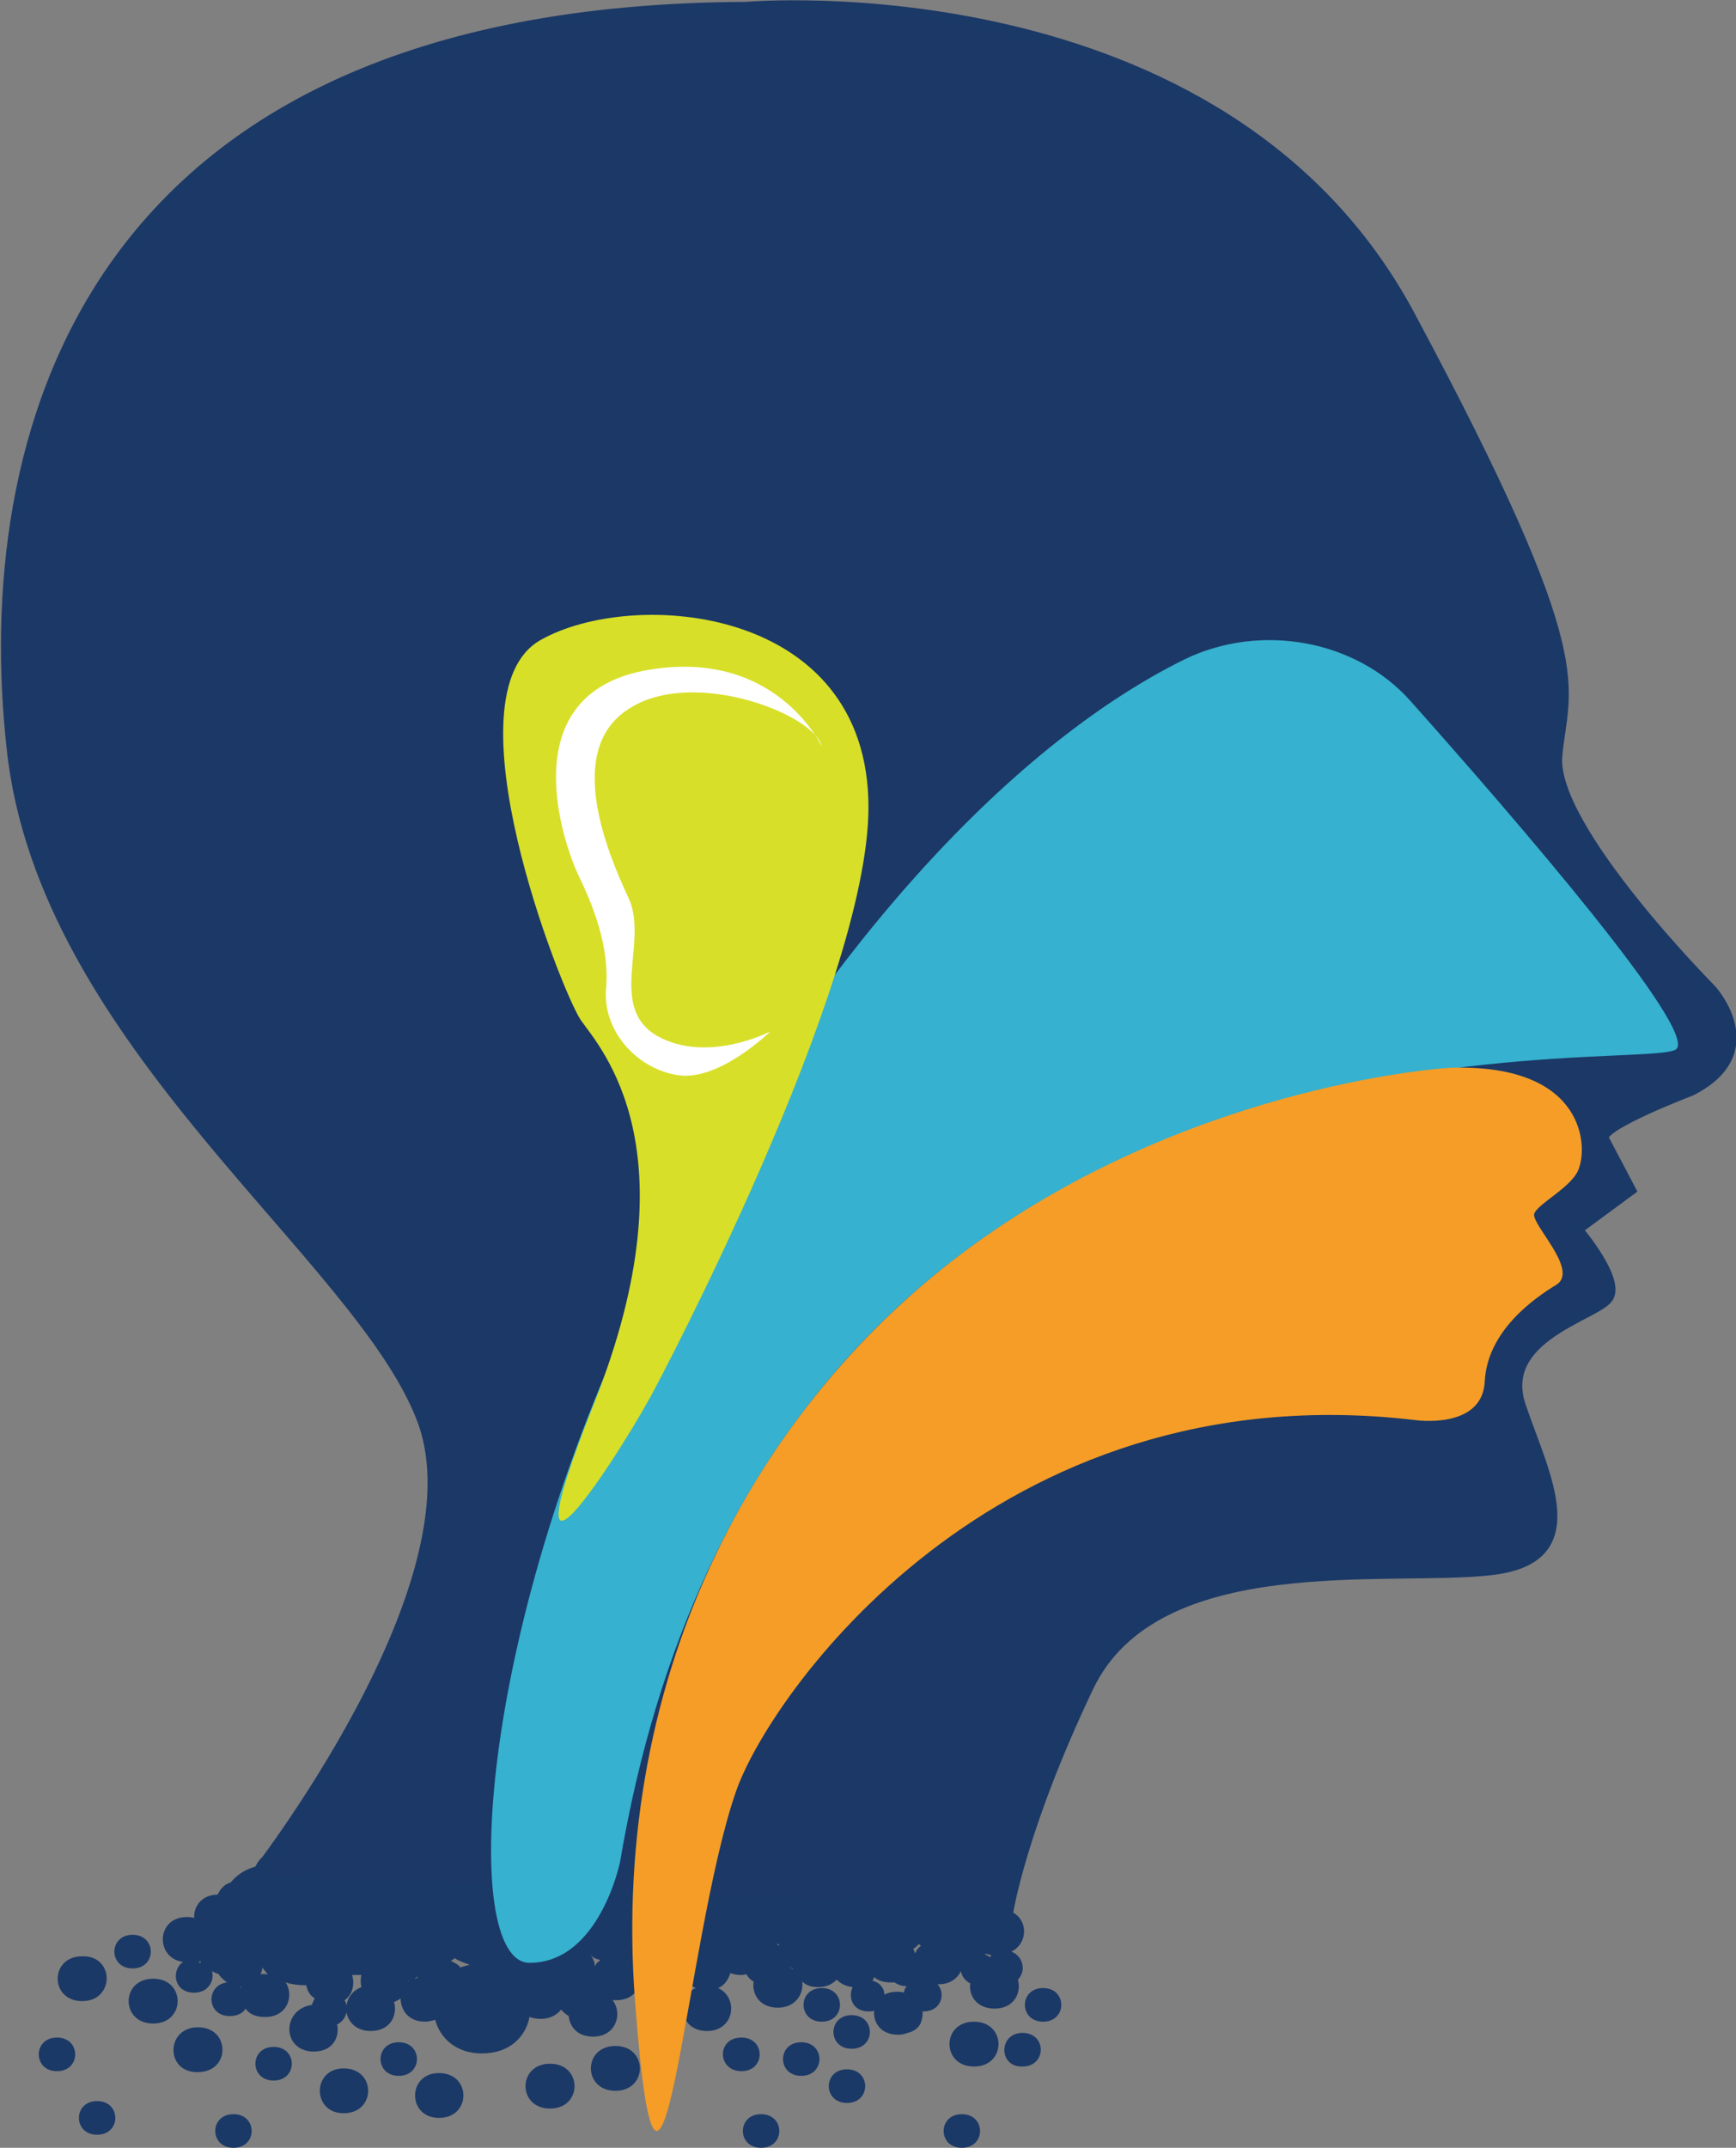
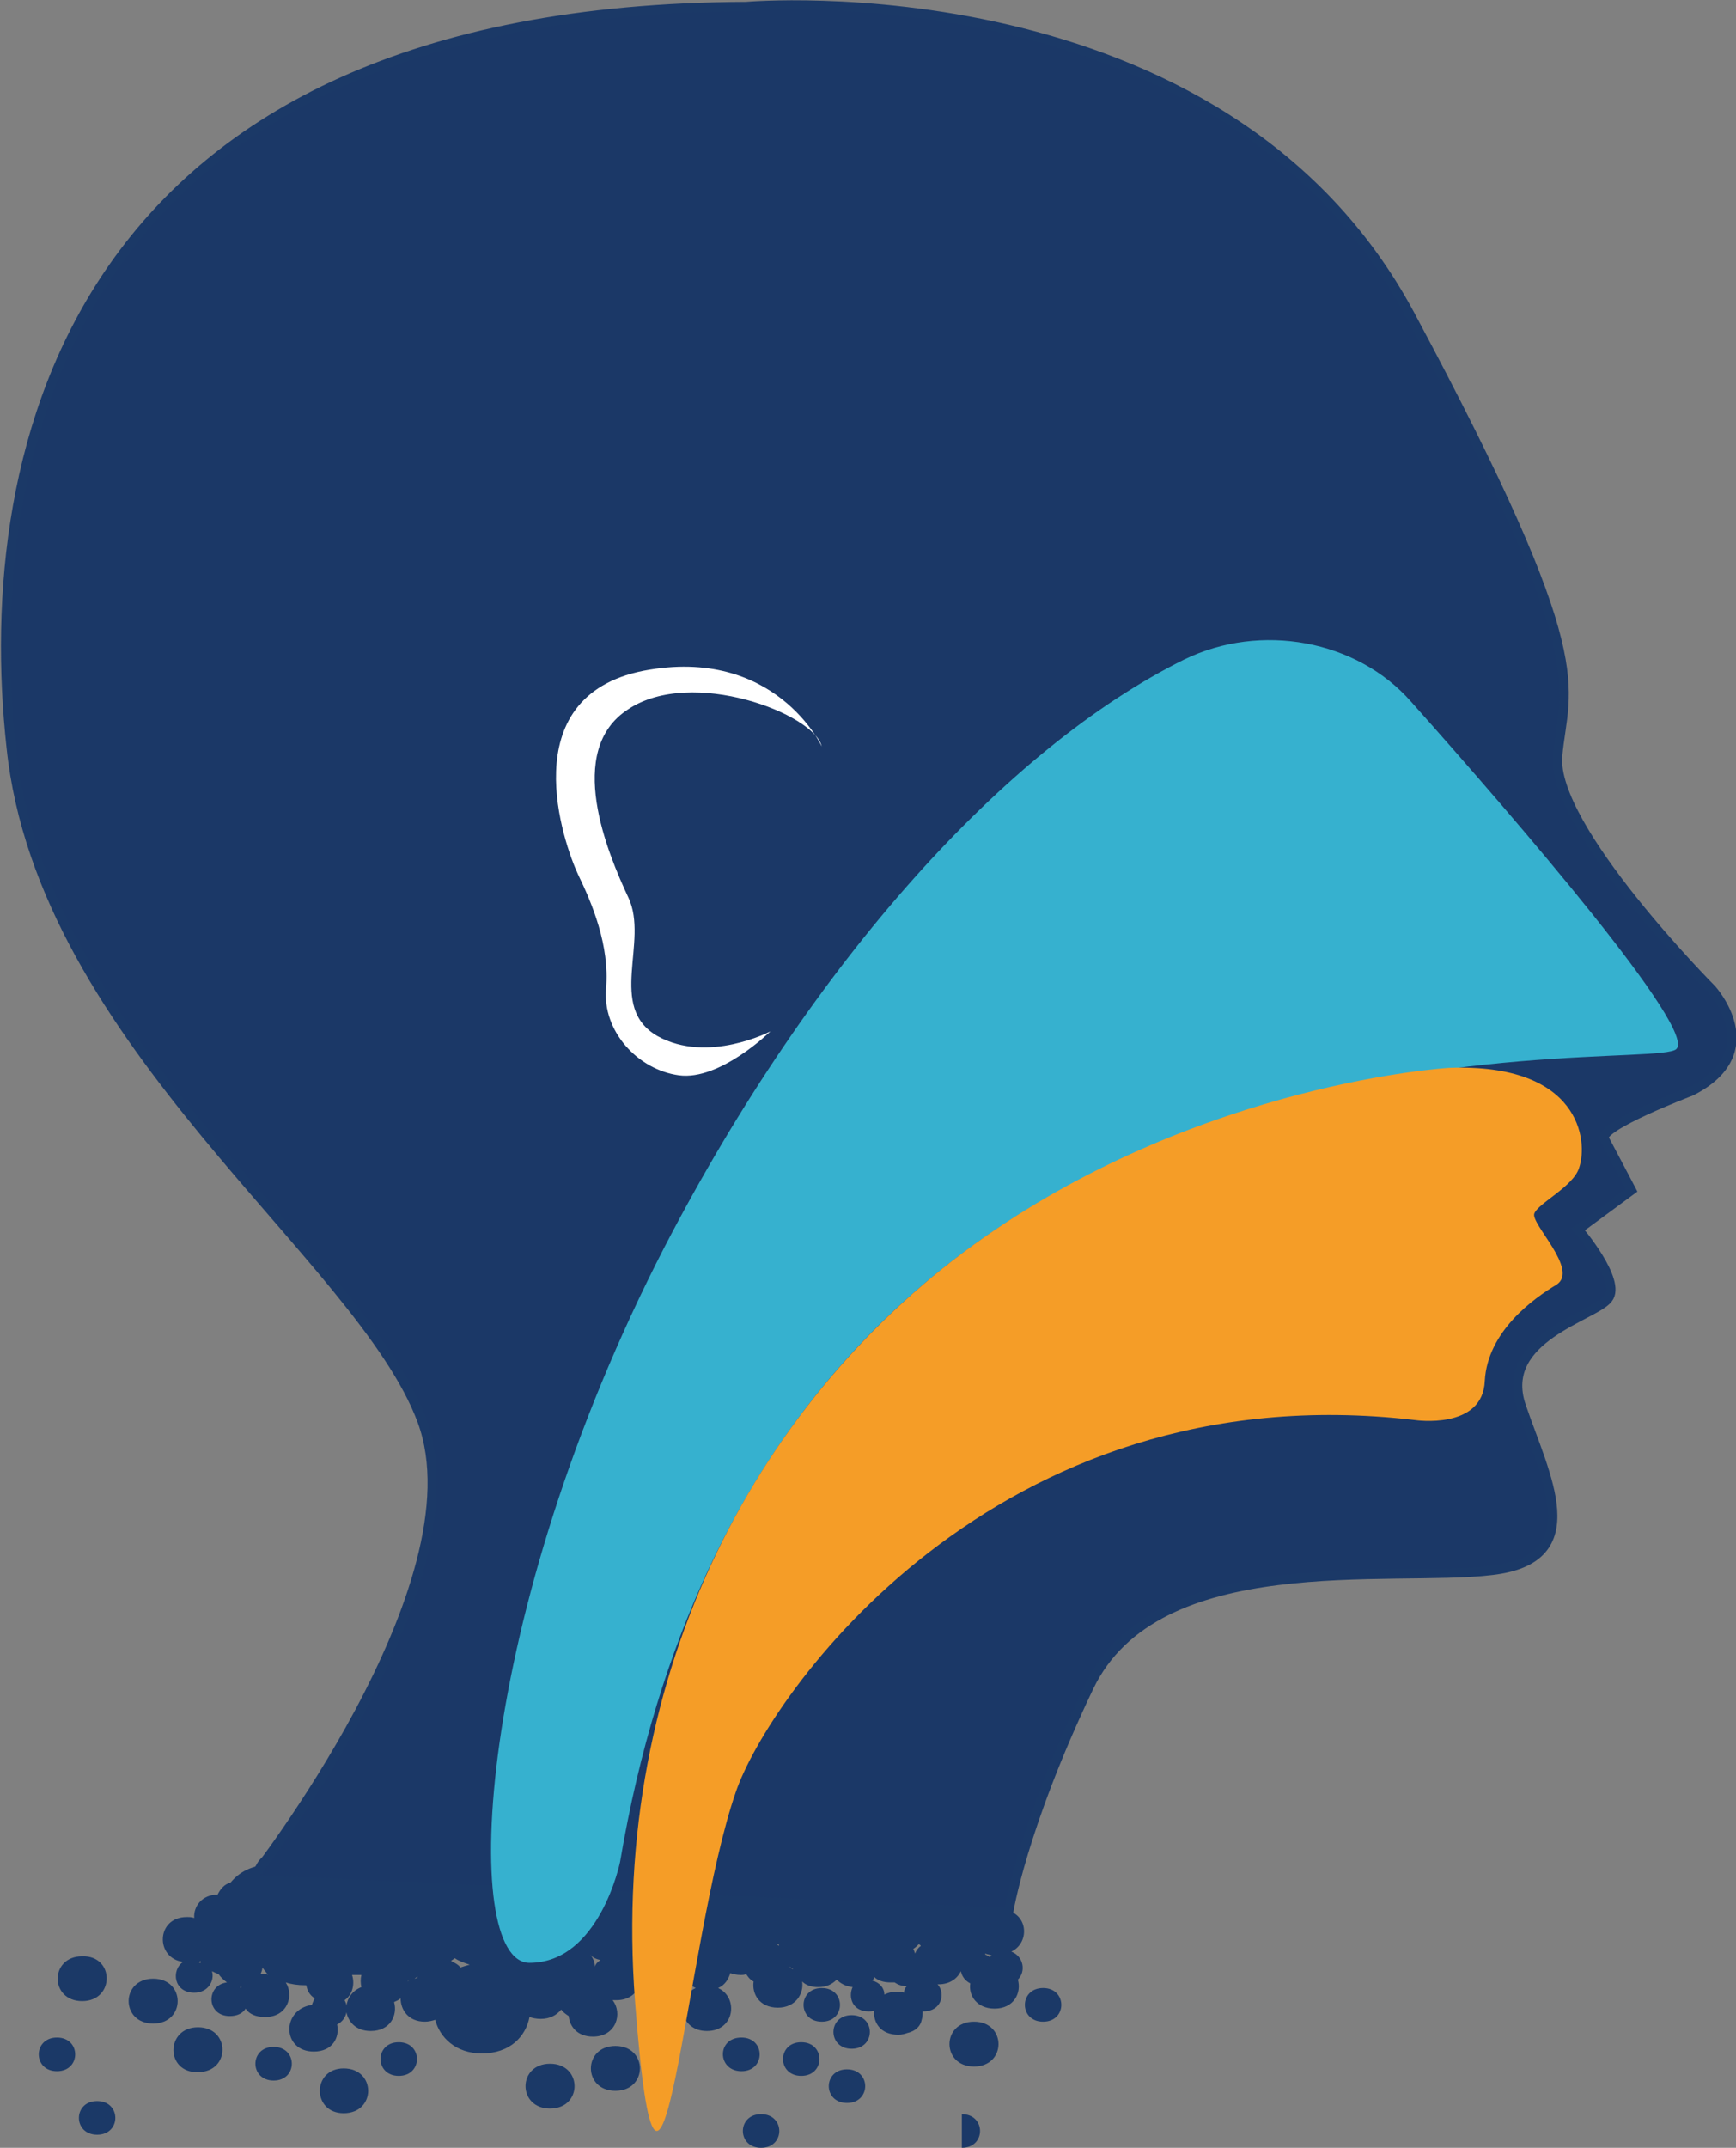
<svg xmlns="http://www.w3.org/2000/svg" xmlns:xlink="http://www.w3.org/1999/xlink" version="1.1" id="Layer_1" x="0px" y="0px" viewBox="0 0 185.9 229.9" style="enable-background:new 0 0 185.9 229.9;" xml:space="preserve">
  <rect x="0" y="0" width="185.9" height="229.9" fill="#808080" stroke="none" />
  <style type="text/css">
	.st0{clip-path:url(#SVGID_2_);fill:#1B3967;}
	.st1{clip-path:url(#SVGID_2_);fill:#1B3867;}
	.st2{clip-path:url(#SVGID_2_);fill:none;stroke:#1B3967;stroke-miterlimit:10;}
	.st3{clip-path:url(#SVGID_2_);fill:#36B1CF;}
	.st4{clip-path:url(#SVGID_2_);fill:#D7DF28;}
	.st5{clip-path:url(#SVGID_2_);fill:#FFFFFF;}
	.st6{clip-path:url(#SVGID_2_);fill:#F59D27;}
</style>
  <g>
    <defs>
      <rect id="SVGID_1_" width="185.9" height="229.9" />
    </defs>
    <clipPath id="SVGID_2_">
      <use xlink:href="#SVGID_1_" style="overflow:visible;" />
    </clipPath>
    <path class="st0" d="M29.6,203.3c3.2,0,3.2-5,0-5C26.4,198.3,26.4,203.3,29.6,203.3" />
    <path class="st0" d="M104.3,216.4c3.5,0,3.5,4.8,0,4.8C100.8,221.2,100.8,216.4,104.3,216.4" />
    <path class="st0" d="M33.6,219.6c2,0,2.8-1.5,2.5-2.9c0.6-0.3,0.9-0.8,1-1.3c0.2,1,1,2,2.6,2c2.1,0,2.9-1.7,2.5-3.1   c0.2-0.1,0.5-0.2,0.7-0.4c0,1.2,0.8,2.5,2.6,2.5c0.4,0,0.8-0.1,1.1-0.2c0.5,1.9,2.2,3.6,5,3.6c3,0,4.7-1.8,5.1-3.9   c0.3,0.1,0.7,0.2,1.2,0.2c1,0,1.7-0.4,2.2-1c0.2,0.3,0.5,0.5,0.8,0.7c0.1,1.1,0.9,2.2,2.6,2.2c2.5,0,3.2-2.5,2.1-3.9   c0.1,0,0.3,0,0.4,0c2.7,0,3.3-2.9,1.8-4.2c1.1-0.3,2-0.8,2.6-1.6c0.7,0.7,1.7,1.2,2.9,1.3c-0.5,1.1-0.1,2.6,1.2,3.2   c-2.2,1-1.8,4.6,1.2,4.6c3,0,3.4-3.6,1.2-4.6c0.7-0.3,1.1-0.9,1.3-1.6c0.3,0.1,0.7,0.2,1.1,0.2c0.2,0,0.4,0,0.6-0.1   c0.2,0.3,0.4,0.6,0.8,0.8c-0.2,1.3,0.6,2.8,2.6,2.8c1.9,0,2.8-1.5,2.6-2.8c0.4,0.4,1,0.6,1.7,0.6c0.9,0,1.5-0.3,2-0.8   c0.4,0.4,0.9,0.7,1.7,0.8c-0.5,1.1,0,2.6,1.7,2.6c0.2,0,0.5,0,0.6-0.1c-0.1,1.3,0.7,2.6,2.6,2.6c0.4,0,0.7-0.1,1-0.2   c0.9-0.2,1.4-0.8,1.5-1.4c0.1-0.3,0.1-0.6,0.1-0.9c0,0,0.1,0,0.1,0c1.9,0,2.4-1.9,1.5-2.9c0,0,0,0,0.1,0c1.2,0,2-0.6,2.4-1.4   c0.1,0.5,0.4,1,1,1.3c-0.2,1.3,0.7,2.7,2.6,2.7c2.1,0,2.9-1.7,2.5-3.1c0.9-0.9,0.6-2.5-0.7-3c2.1-1,1.8-4.4-1.1-4.5   c0.1-2.5-1.6-5-5.2-5c-1.7,0-2.9,0.6-3.8,1.4c-0.8-0.7-2-1.1-3.4-1.1c-2.8,0-4.5,1.6-5,3.4c-0.4-0.3-0.9-0.4-1.5-0.4h-0.4   c-0.2,0-0.4,0-0.6,0.1c-0.2-2.3-1.9-4.4-5.2-4.4c-2.3,0-3.9,1.1-4.7,2.6c-0.8-0.6-1.9-0.9-3.2-0.9c-1.8,0-3.1,0.6-4,1.6   c-0.3-0.9-1.1-1.7-2.5-1.7c-0.7,0-1.2,0.2-1.6,0.5c-1.2,0-2.2,0.4-3,0.9c-0.4-0.6-1.1-1.1-2.2-1.1c-1.9,0-2.7,1.4-2.6,2.7   c-0.1,0-0.2,0-0.3,0c-0.5,0-0.9,0.1-1.4,0.1c0.1-1-0.5-2.1-1.7-2.4c-0.4-0.3-0.9-0.5-1.6-0.5c-0.7,0-1.2,0.2-1.6,0.5   c-0.4,0-0.8,0.1-1.2,0.1c-0.4-0.4-1-0.6-1.8-0.6c-0.4,0-0.8,0.1-1.2,0.2c-0.4-0.3-1-0.5-1.7-0.5c-0.3,0-0.5,0-0.7,0.1   c-0.2-0.1-0.5-0.1-0.7-0.1c-0.9,0-1.5,0.3-2,0.8c-0.4-0.3-0.9-0.5-1.6-0.5c-0.8,0-1.4,0.3-1.8,0.6c-0.1,0-0.2,0-0.4,0   c-0.4-0.2-0.8-0.4-1.4-0.4c-0.9,0-1.5,0.3-2,0.8c-0.2-0.1-0.5-0.1-0.7-0.1c-0.4-0.7-1.1-1.3-2.3-1.3c-0.4,0-0.8,0.1-1.1,0.2   c-0.6-0.2-1.3-0.4-2.1-0.4c-2,0-3.4,0.8-4.3,1.9c-0.7,0.2-1.1,0.7-1.4,1.3c-1.7,0-2.6,1.3-2.5,2.5c-0.3-0.1-0.5-0.1-0.8-0.1   c-3.3,0-3.4,4.4-0.4,4.8c-1.3,0.9-1,3.3,1.2,3.3c1.5,0,2.2-1.3,1.9-2.3c0.2,0.1,0.4,0.2,0.7,0.3c0.2,0.3,0.5,0.6,0.9,0.9   c-2.3,0.3-2.2,3.6,0.3,3.6c0.8,0,1.4-0.3,1.7-0.8c0.4,0.6,1.1,0.9,2.1,0.9c2.4,0,3.1-2.3,2.2-3.7c0.6,0.2,1.3,0.3,2.1,0.3   c0,0,0.1,0,0.1,0c0.1,0.6,0.4,1.1,0.9,1.4c-0.1,0.2-0.2,0.4-0.3,0.7C30.1,215.1,30.2,219.6,33.6,219.6 M21.5,210.1   c-0.1,0-0.2,0-0.2-0.1c0.1,0,0.1-0.1,0.2-0.1C21.4,210,21.5,210,21.5,210.1 M25.8,212.8c0,0-0.1-0.1-0.1-0.1c0.1,0,0.1,0,0.2,0   C25.8,212.7,25.8,212.8,25.8,212.8 M50.3,210.3c-0.4,0.1-0.7,0.2-1,0.3c-0.2-0.3-0.6-0.5-1-0.7c0.1-0.1,0.3-0.2,0.4-0.3   C49.1,209.9,49.7,210.1,50.3,210.3 M44.7,211.7c-0.1,0-0.2,0.1-0.3,0.1c0.1-0.1,0.3-0.2,0.4-0.3C44.7,211.5,44.7,211.6,44.7,211.7    M43.8,212c0,0-0.1,0.1-0.1,0.1c0,0,0,0,0-0.1C43.8,212.1,43.8,212.1,43.8,212 M28.2,211.3c-0.1,0-0.2,0-0.3,0   c0.1-0.2,0.2-0.5,0.2-0.7c0.2,0.3,0.4,0.5,0.6,0.8C28.6,211.3,28.4,211.3,28.2,211.3 M64.3,209.8c-0.3,0.2-0.5,0.4-0.6,0.7   c0-0.5-0.2-0.9-0.5-1.3C63.4,209.5,63.8,209.7,64.3,209.8 M93.4,212c0.1-0.1,0.2-0.2,0.2-0.4c0.4,0.4,1,0.6,1.8,0.6   c0.1,0,0.2,0,0.4,0c0.3,0.2,0.7,0.4,1.3,0.4c0,0,0,0,0,0c-0.2,0.2-0.3,0.5-0.3,0.7c-0.2-0.1-0.5-0.1-0.8-0.1   c-0.5,0-0.9,0.1-1.3,0.3C94.7,212.8,94.2,212.2,93.4,212 M106.2,209.3c-0.1,0-0.1,0.1-0.2,0.2c-0.1-0.1-0.3-0.2-0.5-0.3   c0,0,0-0.1,0-0.1C105.7,209.2,105.9,209.2,106.2,209.3 M83.2,208.1c0.1,0,0.2,0,0.2,0c0,0.1,0,0.1,0,0.2   C83.3,208.2,83.3,208.2,83.2,208.1 M98.4,208.1c0.1,0.1,0.2,0.1,0.2,0.2c-0.3,0.2-0.5,0.5-0.6,0.8c-0.1-0.2-0.1-0.3-0.2-0.5   C98,208.5,98.2,208.3,98.4,208.1 M84.9,210.7c0,0,0,0.1,0,0.1c-0.1-0.1-0.2-0.1-0.3-0.2c0,0,0-0.1,0-0.1   C84.7,210.7,84.8,210.7,84.9,210.7 M37.1,214.7c0-0.2-0.1-0.4-0.2-0.6c0.9-0.6,1.1-1.8,0.8-2.7c0.2,0,0.4,0,0.6,0   c0.1,0,0.2,0,0.4,0c-0.1,0.4-0.1,0.9,0,1.3C37.7,213.1,37.2,213.9,37.1,214.7" />
    <path class="st0" d="M58.9,220.9c3.5,0,3.5,4.8,0,4.8C55.4,225.7,55.4,220.9,58.9,220.9" />
-     <path class="st0" d="M47,221.9c3.5,0,3.5,4.8,0,4.8C43.6,226.7,43.6,221.9,47,221.9" />
    <path class="st0" d="M36.8,221.4c3.5,0,3.5,4.8,0,4.8C33.4,226.2,33.4,221.4,36.8,221.4" />
    <path class="st0" d="M21.2,217c3.5,0,3.5,4.8,0,4.8C17.7,221.9,17.7,217,21.2,217" />
    <path class="st0" d="M16.4,211.8c3.5,0,3.5,4.8,0,4.8C12.9,216.6,12.9,211.8,16.4,211.8" />
    <path class="st0" d="M8.8,214.2c-3.5,0-3.5-4.8,0-4.8C12.3,209.3,12.3,214.2,8.8,214.2" />
    <path class="st0" d="M65.9,219c3.5,0,3.5,4.8,0,4.8C62.4,223.8,62.4,219,65.9,219" />
    <path class="st0" d="M79.4,218.1c2.6,0,2.6,3.6,0,3.6C76.8,221.7,76.7,218.1,79.4,218.1" />
    <path class="st0" d="M81.5,226.3c2.6,0,2.6,3.6,0,3.6C78.9,229.9,78.9,226.3,81.5,226.3" />
    <path class="st0" d="M85.8,218.6c2.6,0,2.6,3.6,0,3.6C83.2,222.2,83.2,218.6,85.8,218.6" />
    <path class="st0" d="M29.3,219.1c2.6,0,2.6,3.6,0,3.6C26.7,222.7,26.7,219.1,29.3,219.1" />
-     <path class="st0" d="M25,226.3c2.6,0,2.6,3.6,0,3.6C22.4,229.9,22.4,226.3,25,226.3" />
    <path class="st0" d="M10.4,224.9c2.6,0,2.6,3.6,0,3.6C7.8,228.5,7.8,224.9,10.4,224.9" />
    <path class="st0" d="M6.1,218.1c2.6,0,2.6,3.6,0,3.6C3.5,221.7,3.5,218.1,6.1,218.1" />
    <path class="st0" d="M42.7,218.6c2.6,0,2.6,3.6,0,3.6C40.1,222.2,40.1,218.6,42.7,218.6" />
-     <path class="st0" d="M14.2,207.1c2.6,0,2.6,3.6,0,3.6C11.6,210.7,11.6,207.1,14.2,207.1" />
    <path class="st0" d="M90.7,221.5c2.6,0,2.6,3.6,0,3.6C88.1,225.1,88.1,221.5,90.7,221.5" />
    <path class="st0" d="M91.2,215.7c2.6,0,2.6,3.6,0,3.6C88.6,219.3,88.6,215.7,91.2,215.7" />
    <path class="st0" d="M88,212.8c2.6,0,2.6,3.6,0,3.6C85.4,216.4,85.4,212.8,88,212.8" />
-     <path class="st0" d="M109.5,217.6c2.6,0,2.6,3.6,0,3.6C106.9,221.3,106.9,217.6,109.5,217.6" />
-     <path class="st0" d="M103,226.3c2.6,0,2.6,3.6,0,3.6C100.4,229.9,100.4,226.3,103,226.3" />
+     <path class="st0" d="M103,226.3c2.6,0,2.6,3.6,0,3.6" />
    <path class="st0" d="M111.7,212.8c2.6,0,2.6,3.6,0,3.6C109.1,216.4,109.1,212.8,111.7,212.8" />
    <path class="st1" d="M79.9,0.7c0,0,51-4.5,71.1,33c20.1,37.5,16.5,39.5,15.8,47.2c-0.7,7.7,16.5,25,16.5,25s6.1,6.7-2.2,10.9   c0,0-10,3.8-9.3,5.1c0.7,1.3,2.9,5.5,2.9,5.5l-5.7,4.2c0,0,4.7,5.5,3.2,7.4c-1.4,1.9-11.8,4.2-9.3,11.5c2.5,7.4,7.5,16.4-3.2,17.6   c-10.8,1.3-35.9-2.6-43.1,12.5c-7.2,15.1-8.6,24.1-8.6,24.1l-81.1-3.5c0,0,24.8-31.5,18.3-49.1c-6.5-17.6-40.7-40.4-44-72.1   C-2.3,48.1,7.8,1,79.9,0.7" />
    <path class="st2" d="M79.9,0.7c0,0,51-4.5,71.1,33c20.1,37.5,16.5,39.5,15.8,47.2c-0.7,7.7,16.5,25,16.5,25s6.1,6.7-2.2,10.9   c0,0-10,3.8-9.3,5.1c0.7,1.3,2.9,5.5,2.9,5.5l-5.7,4.2c0,0,4.7,5.5,3.2,7.4c-1.4,1.9-11.8,4.2-9.3,11.5c2.5,7.4,7.5,16.4-3.2,17.6   c-10.8,1.3-35.9-2.6-43.1,12.5c-7.2,15.1-8.6,24.1-8.6,24.1l-81.1-3.5c0,0,24.8-31.5,18.3-49.1c-6.5-17.6-40.7-40.4-44-72.1   C-2.3,48.1,7.8,1,79.9,0.7z" />
    <path class="st3" d="M126.8,70.6c8.2-4,18.5-2.1,24.3,4.5c11.5,12.9,30.7,35.2,28.4,37.2c-3.2,2.8-96.9-8.8-113.1,87   c0,0-2.2,10.8-9.7,10.8c-7.5,0-5.9-37.2,14.5-76.7C87.1,102.8,107.8,80,126.8,70.6" />
-     <path class="st4" d="M70.2,148.5c0,0,22.8-42.8,22.8-62.1c0-21.6-25.2-23.5-35.1-17.9c-10.3,5.8,2.2,37.6,4.3,40.7   c2.2,3.1,12.1,13.9,1.5,40.8C53,176.9,67.5,153.8,70.2,148.5" />
    <path class="st5" d="M88,79.9c0,0-5-10.8-19.1-8.1c-14.1,2.8-8.5,18.6-7,21.8c1.5,3.1,3.4,7.6,3,12.2c-0.4,4.6,3.4,8.7,7.8,9.3   c4.4,0.6,9.8-4.7,9.8-4.7s-6.7,3.5-12.1,0.5c-5.4-3.1-0.9-10.1-3.1-14.8c-2.2-4.7-6.9-15.8,0-20.2C74.1,71.4,87.2,76.4,88,79.9" />
    <path class="st6" d="M155.2,114.3c0,0-26.1,1.5-49.9,18.2c-23.8,16.7-40,46.1-37.3,81.7c2.7,35.6,5.3-6.6,10.8-22.4   c3.4-10,27.5-45.1,72.7-39.8c0,0,7.3,1.1,7.5-4.2c0.3-5.3,5.2-8.8,7.7-10.3c2.4-1.6-2.8-6.5-2.4-7.6c0.4-1.1,4.2-2.9,4.8-4.9   C170.1,122.1,169.2,113.8,155.2,114.3" />
  </g>
</svg>